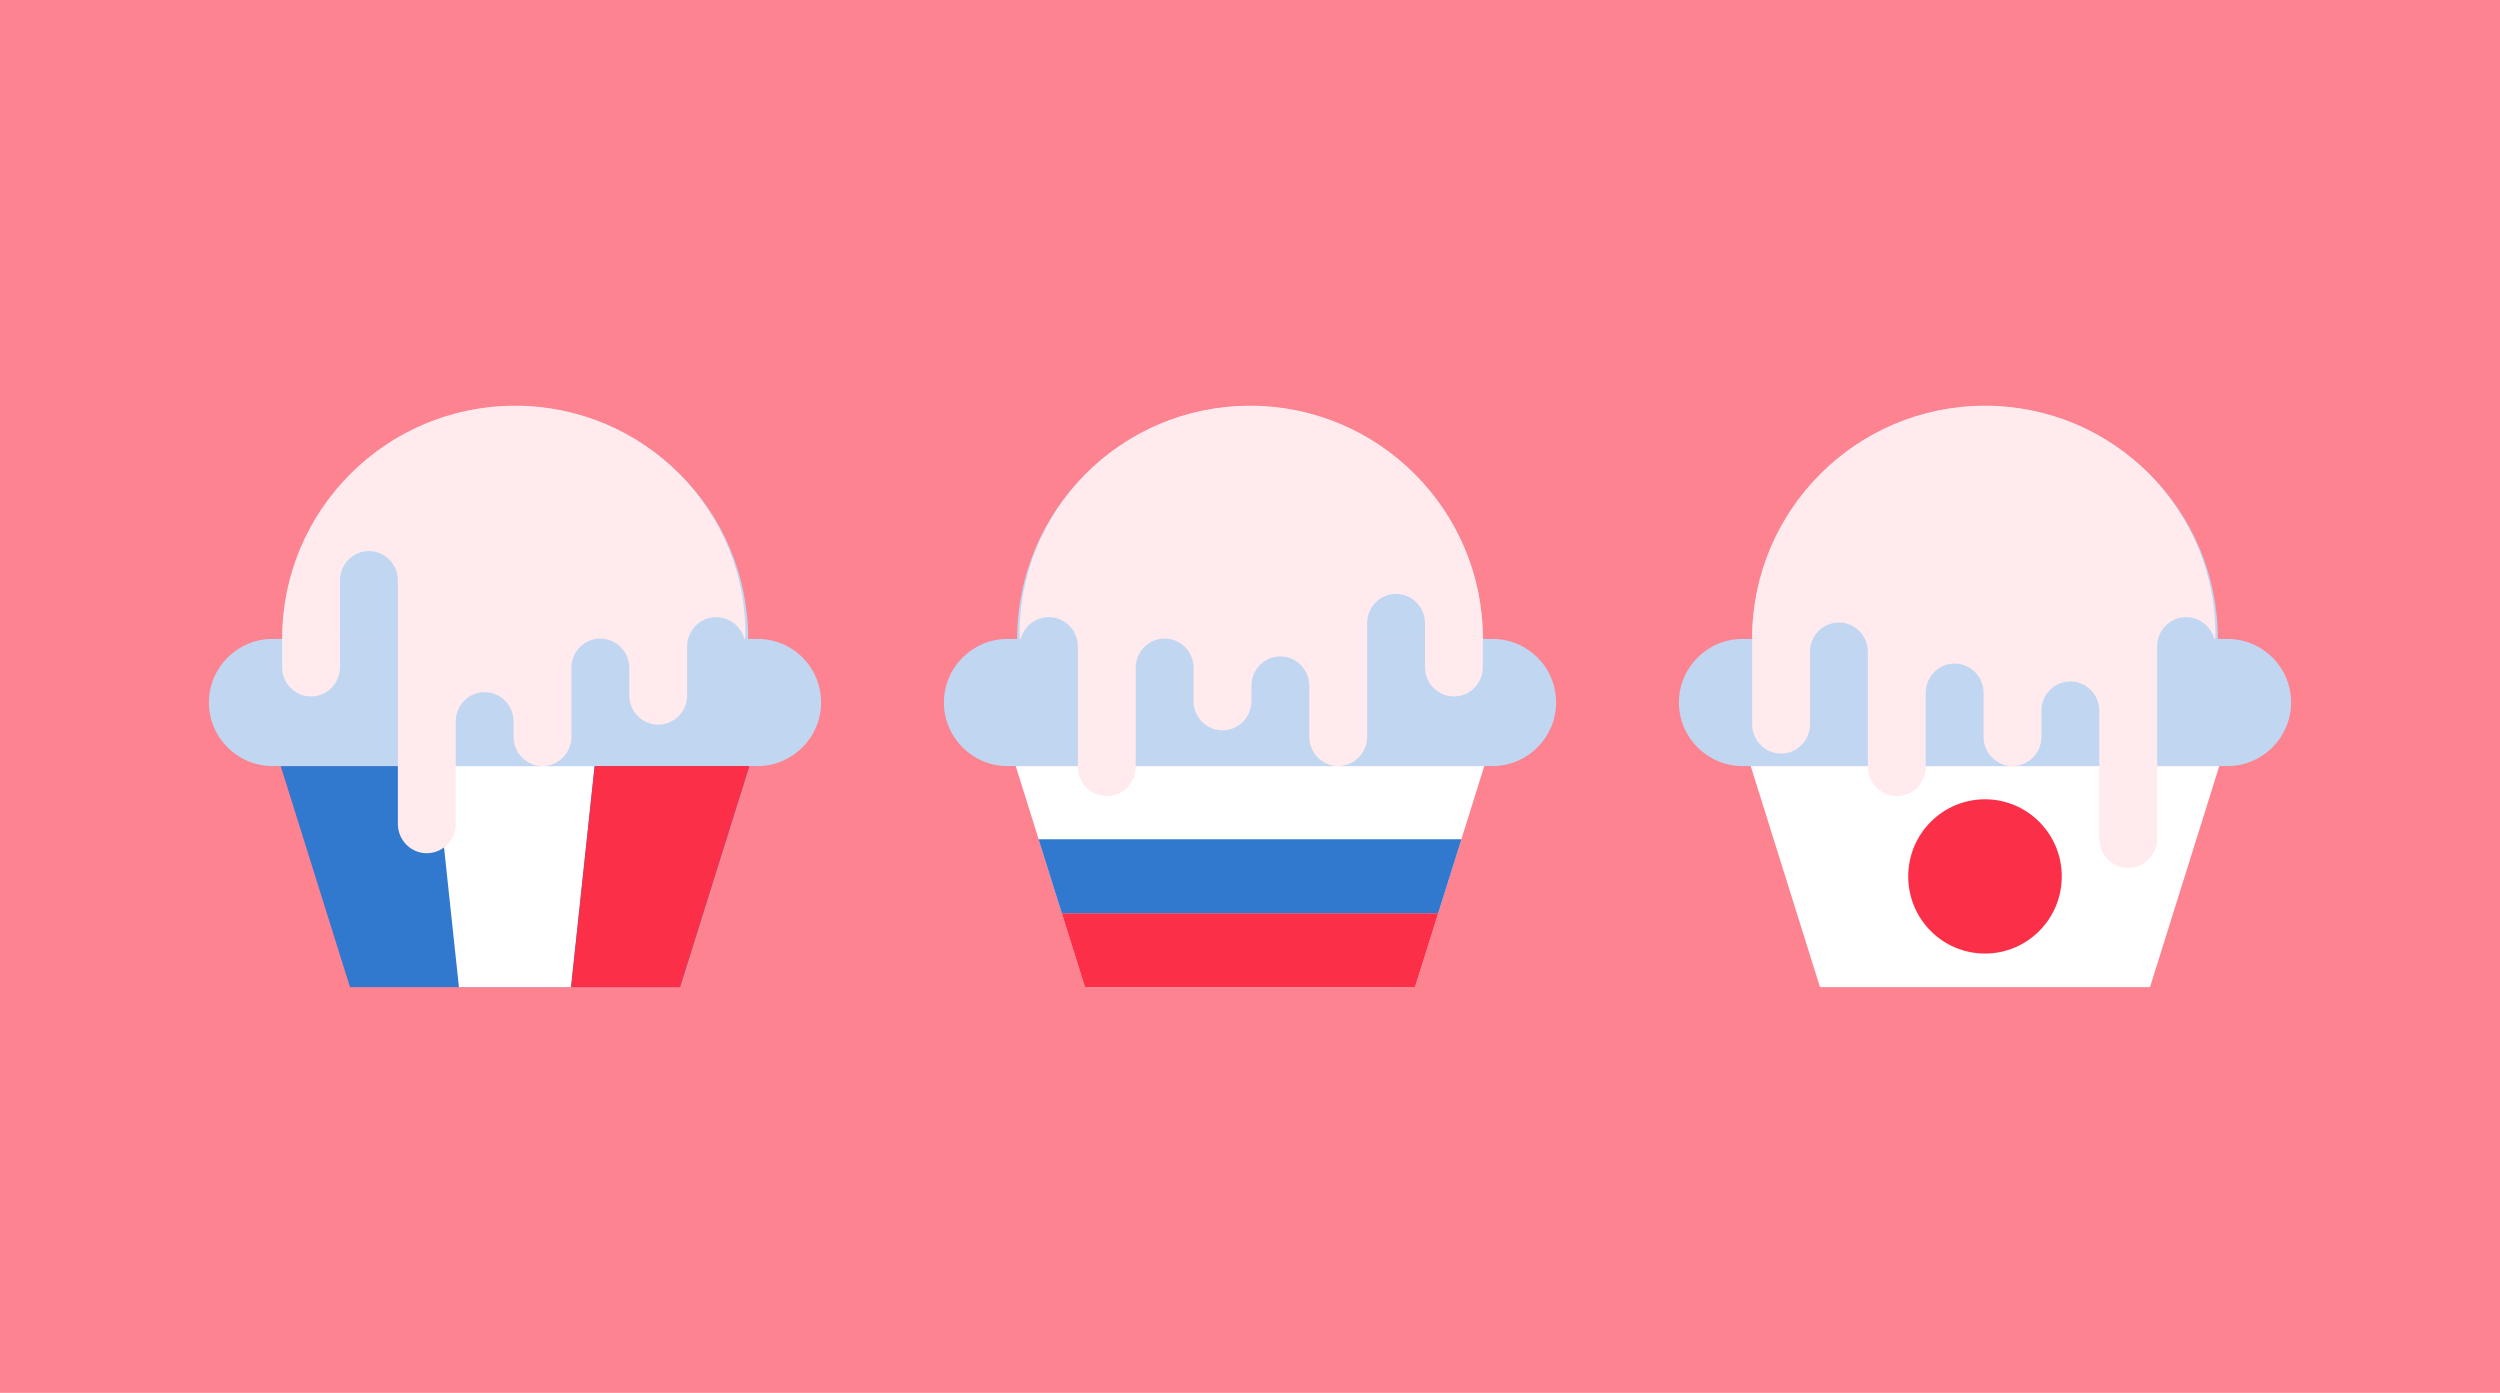
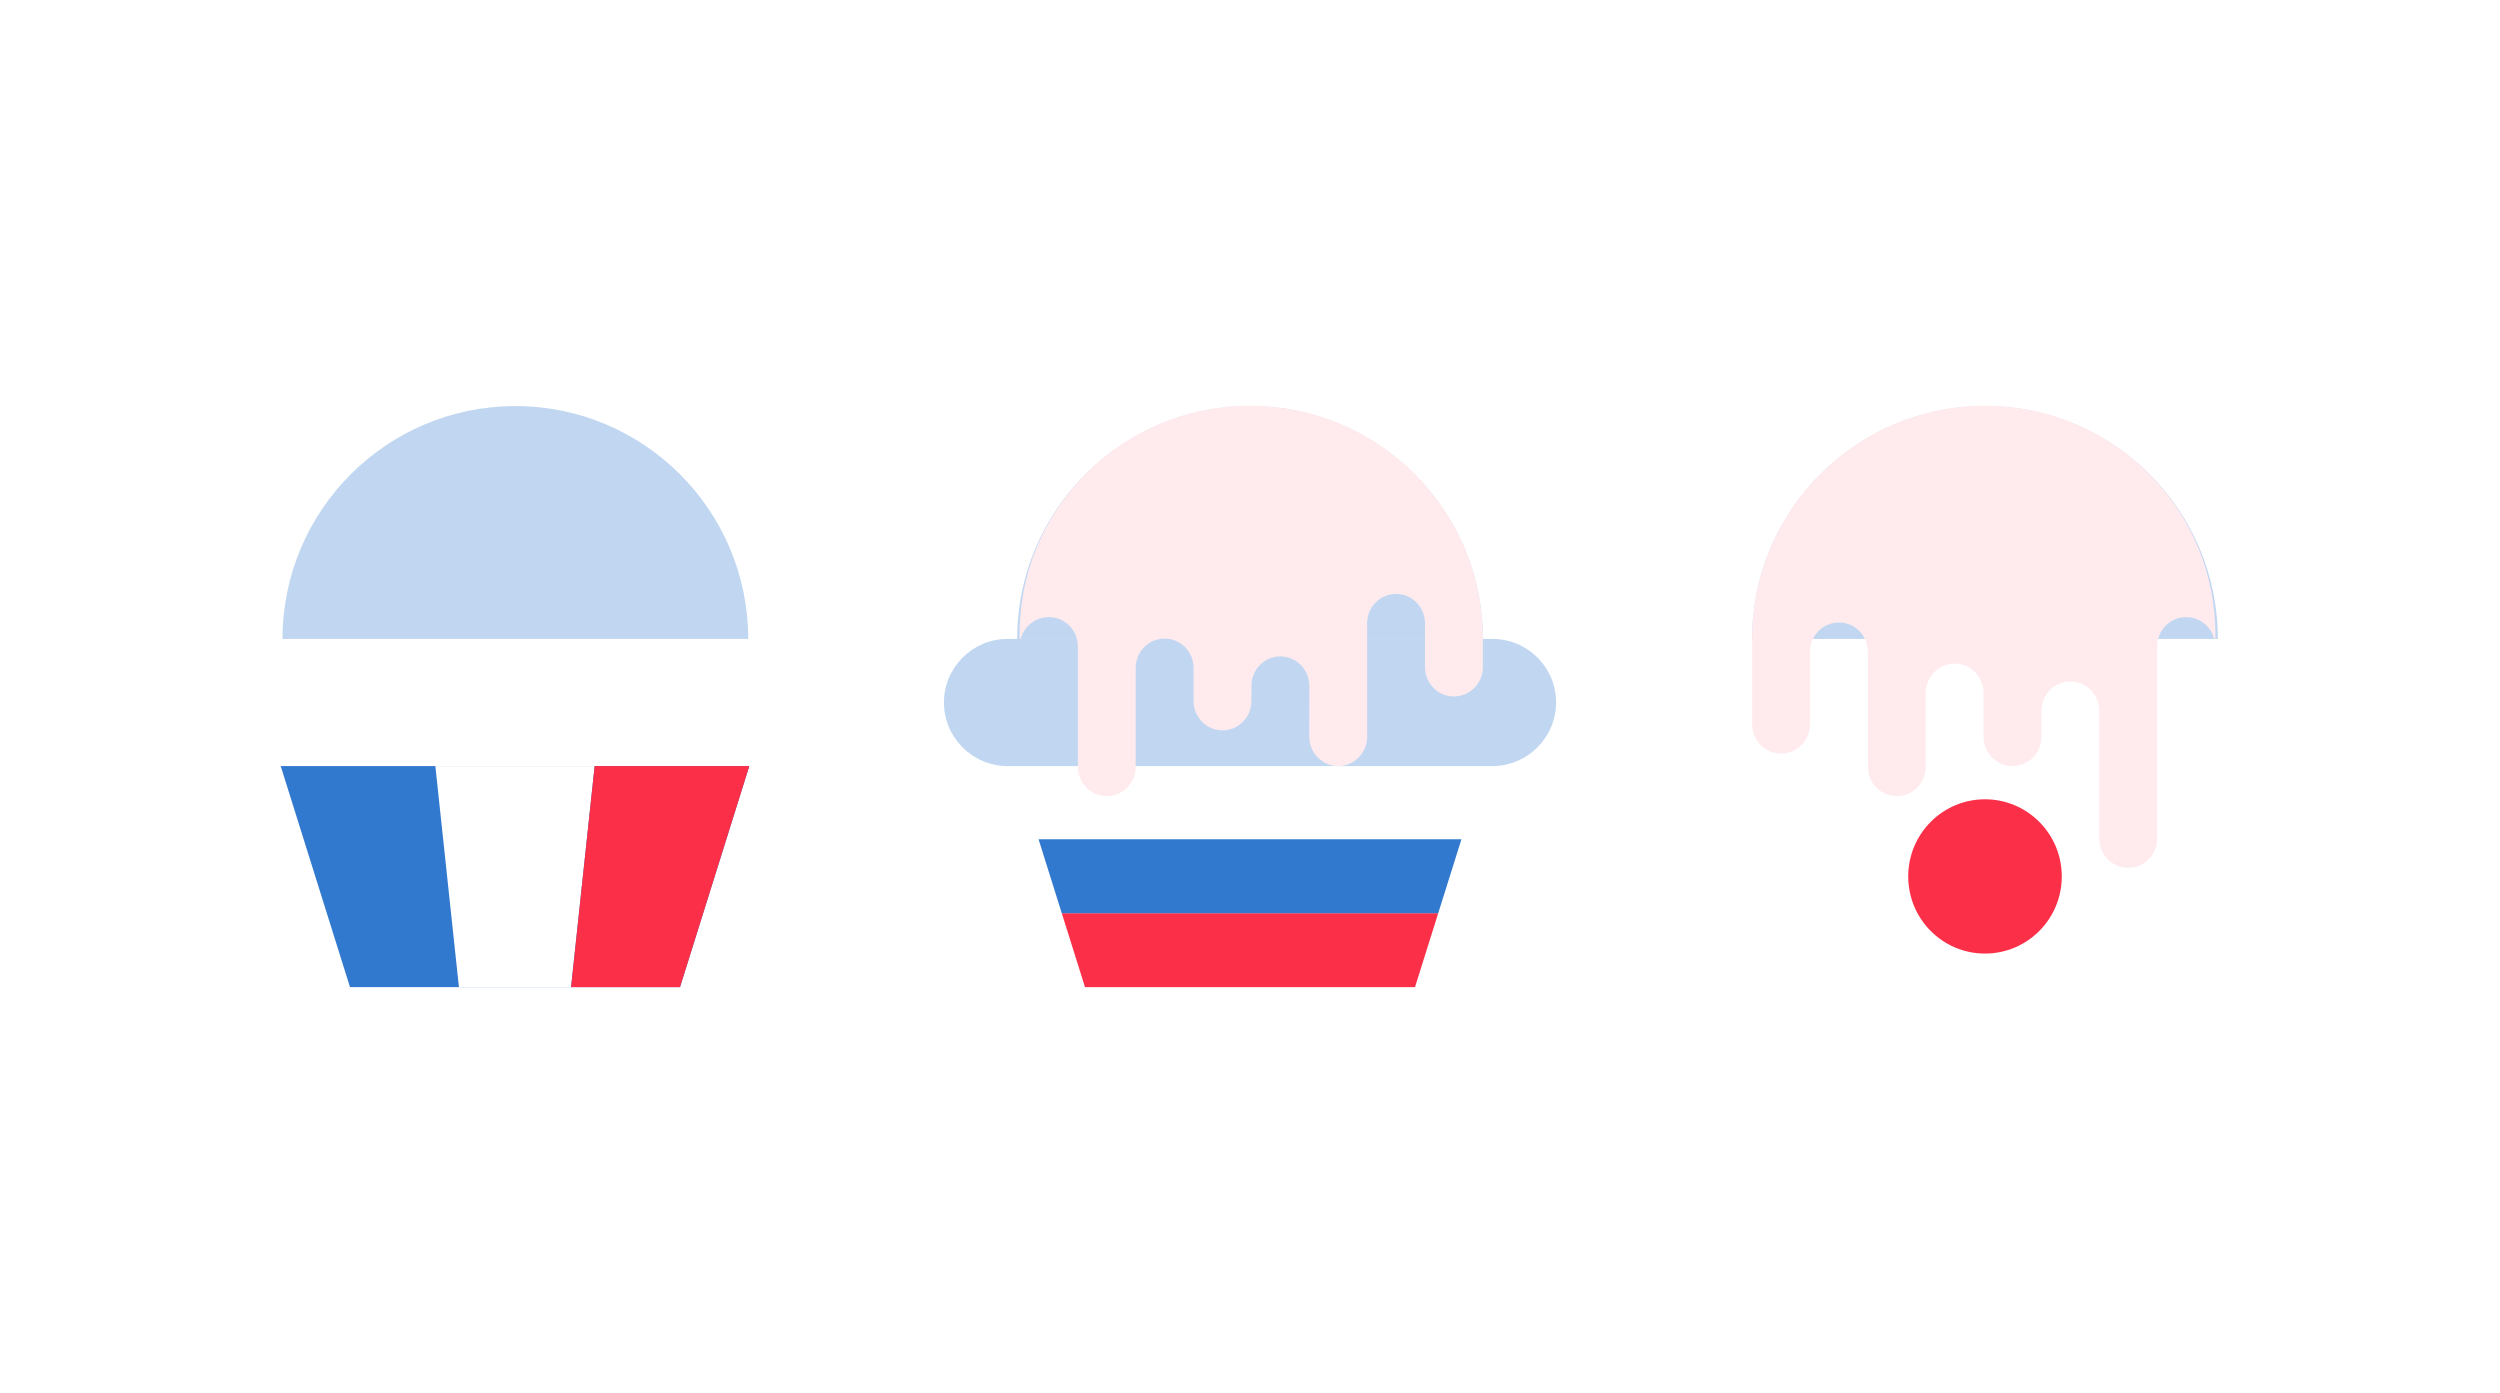
<svg xmlns="http://www.w3.org/2000/svg" version="1.1" id="Слой_1" x="0px" y="0px" viewBox="0 0 700 390" style="enable-background:new 0 0 700 390;" xml:space="preserve">
  <style type="text/css">
	.st0{fill:#FD8391;}
	.st1{fill:#C1D7F1;}
	.st2{fill:#3179CF;}
	.st3{fill:#FFFFFF;}
	.st4{fill:#FB3048;}
	.st5{fill:#FFEAED;}
</style>
  <g>
-     <rect class="st0" width="700" height="390" />
    <path class="st1" d="M79.1,178.9c0-36,29.2-65.2,65.2-65.2s65.2,29.2,65.2,65.2H79.1z" />
    <polygon class="st2" points="98,276.4 78.6,214.5 209.8,214.5 190.4,276.4  " />
-     <path class="st1" d="M212.1,178.9H76.3c-9.8,0-17.8,8-17.8,17.8v0c0,9.8,8,17.8,17.8,17.8h135.8c9.8,0,17.8-8,17.8-17.8v0   C229.9,186.8,222,178.9,212.1,178.9z" />
    <polygon class="st3" points="128.5,276.4 121.9,214.5 166.5,214.5 159.9,276.4  " />
    <polygon class="st4" points="159.9,276.4 166.5,214.5 209.8,214.5 190.4,276.4  " />
-     <polygon class="st3" points="303.8,276.4 284.4,214.5 415.6,214.5 396.2,276.4  " />
    <path class="st1" d="M417.9,178.9H282.1c-9.8,0-17.8,8-17.8,17.8v0c0,9.8,8,17.8,17.8,17.8h135.8c9.8,0,17.8-8,17.8-17.8v0   C435.7,186.8,427.7,178.9,417.9,178.9z" />
    <path class="st1" d="M284.8,178.9c0-36,29.2-65.2,65.2-65.2s65.2,29.2,65.2,65.2H284.8z" />
    <polygon class="st3" points="509.6,276.4 490.2,214.5 621.4,214.5 602,276.4  " />
-     <path class="st1" d="M623.7,178.9H487.9c-9.8,0-17.8,8-17.8,17.8v0c0,9.8,8,17.8,17.8,17.8h135.8c9.8,0,17.8-8,17.8-17.8v0   C641.5,186.8,633.5,178.9,623.7,178.9z" />
    <path class="st1" d="M490.6,178.9c0-36,29.2-65.2,65.2-65.2s65.2,29.2,65.2,65.2H490.6z" />
    <polygon class="st4" points="396.2,276.4 303.8,276.4 297.3,255.7 402.7,255.7  " />
    <polygon class="st2" points="405.9,235 302.3,235 290.8,235 297.3,255.7 402.7,255.7 409.2,235  " />
    <ellipse class="st4" cx="555.8" cy="245.4" rx="21.5" ry="21.6" />
-     <path class="st5" d="M144.2,113.6c-36,0-65.2,29.2-65.2,65.2v8c0,4.5,3.6,8.2,8.1,8.2s8.1-3.7,8.1-8.2v-14v-10.3   c0-4.5,3.6-8.2,8.1-8.2s8.1,3.7,8.1,8.2v16.3v5.9v46c0,4.5,3.6,8.2,8.1,8.2c4.5,0,8.1-3.7,8.1-8.2v-18.5V202c0-4.5,3.6-8.2,8.1-8.2   c4.5,0,8.1,3.7,8.1,8.2v2v2.3c0,4.5,3.6,8.2,8.1,8.2h0c4.5,0,8.1-3.7,8.1-8.2v-14.9V187c0-4.5,3.6-8.2,8.1-8.2h0   c4.5,0,8.1,3.7,8.1,8.2v2.8v4.9c0,4.5,3.6,8.2,8.1,8.2c4.5,0,8.1-3.7,8.1-8.2v-8.3V181c0-4.5,3.6-8.2,8.1-8.2c3.8,0,7,2.6,7.9,6.1   l0.3-0.1C209.4,142.8,180.2,113.6,144.2,113.6z" />
    <path class="st5" d="M555.8,113.6c-36,0-65.2,29.2-65.2,65.2v24c0,4.5,3.6,8.2,8.1,8.2c4.5,0,8.1-3.7,8.1-8.2v-20.3   c0-4.5,3.6-8.2,8.1-8.2c4.5,0,8.1,3.7,8.1,8.2v32.2c0,4.5,3.6,8.2,8.1,8.2s8.1-3.7,8.1-8.2V194c0-4.5,3.6-8.2,8.1-8.2   c4.5,0,8.1,3.7,8.1,8.2V204v2.3c0,4.5,3.6,8.2,8.1,8.2h0c4.5,0,8.1-3.7,8.1-8.2v-2.9V199c0-4.5,3.6-8.2,8.1-8.2h0   c4.5,0,8.1,3.7,8.1,8.2v2.8v33c0,4.5,3.6,8.2,8.1,8.2c4.5,0,8.1-3.7,8.1-8.2v-48.4V181c0-4.5,3.6-8.2,8.1-8.2c3.8,0,7,2.6,7.9,6.1   l0.3-0.1C620.9,142.8,591.8,113.6,555.8,113.6z" />
    <path class="st5" d="M350,113.6c36,0,65.2,29.2,65.2,65.2v8c0,4.5-3.6,8.2-8.1,8.2c-4.5,0-8.1-3.7-8.1-8.2v-10v-2.3   c0-4.5-3.6-8.2-8.1-8.2c-4.5,0-8.1,3.7-8.1,8.2v4.3v5.9v21.6c0,4.5-3.6,8.2-8.1,8.2c-4.5,0-8.1-3.7-8.1-8.2v-4V192   c0-4.5-3.6-8.2-8.1-8.2c-4.5,0-8.1,3.7-8.1,8.2v2v2.3c0,4.5-3.6,8.2-8.1,8.2h0c-4.5,0-8.1-3.7-8.1-8.2v-4.9V187   c0-4.5-3.6-8.2-8.1-8.2h0c-4.5,0-8.1,3.7-8.1,8.2v2.8v24.9c0,4.5-3.6,8.2-8.1,8.2c-4.5,0-8.1-3.7-8.1-8.2v-28.4V181   c0-4.5-3.6-8.2-8.1-8.2c-3.8,0-7,2.6-7.9,6.1l-0.3-0.1C284.8,142.8,314,113.6,350,113.6z" />
  </g>
</svg>